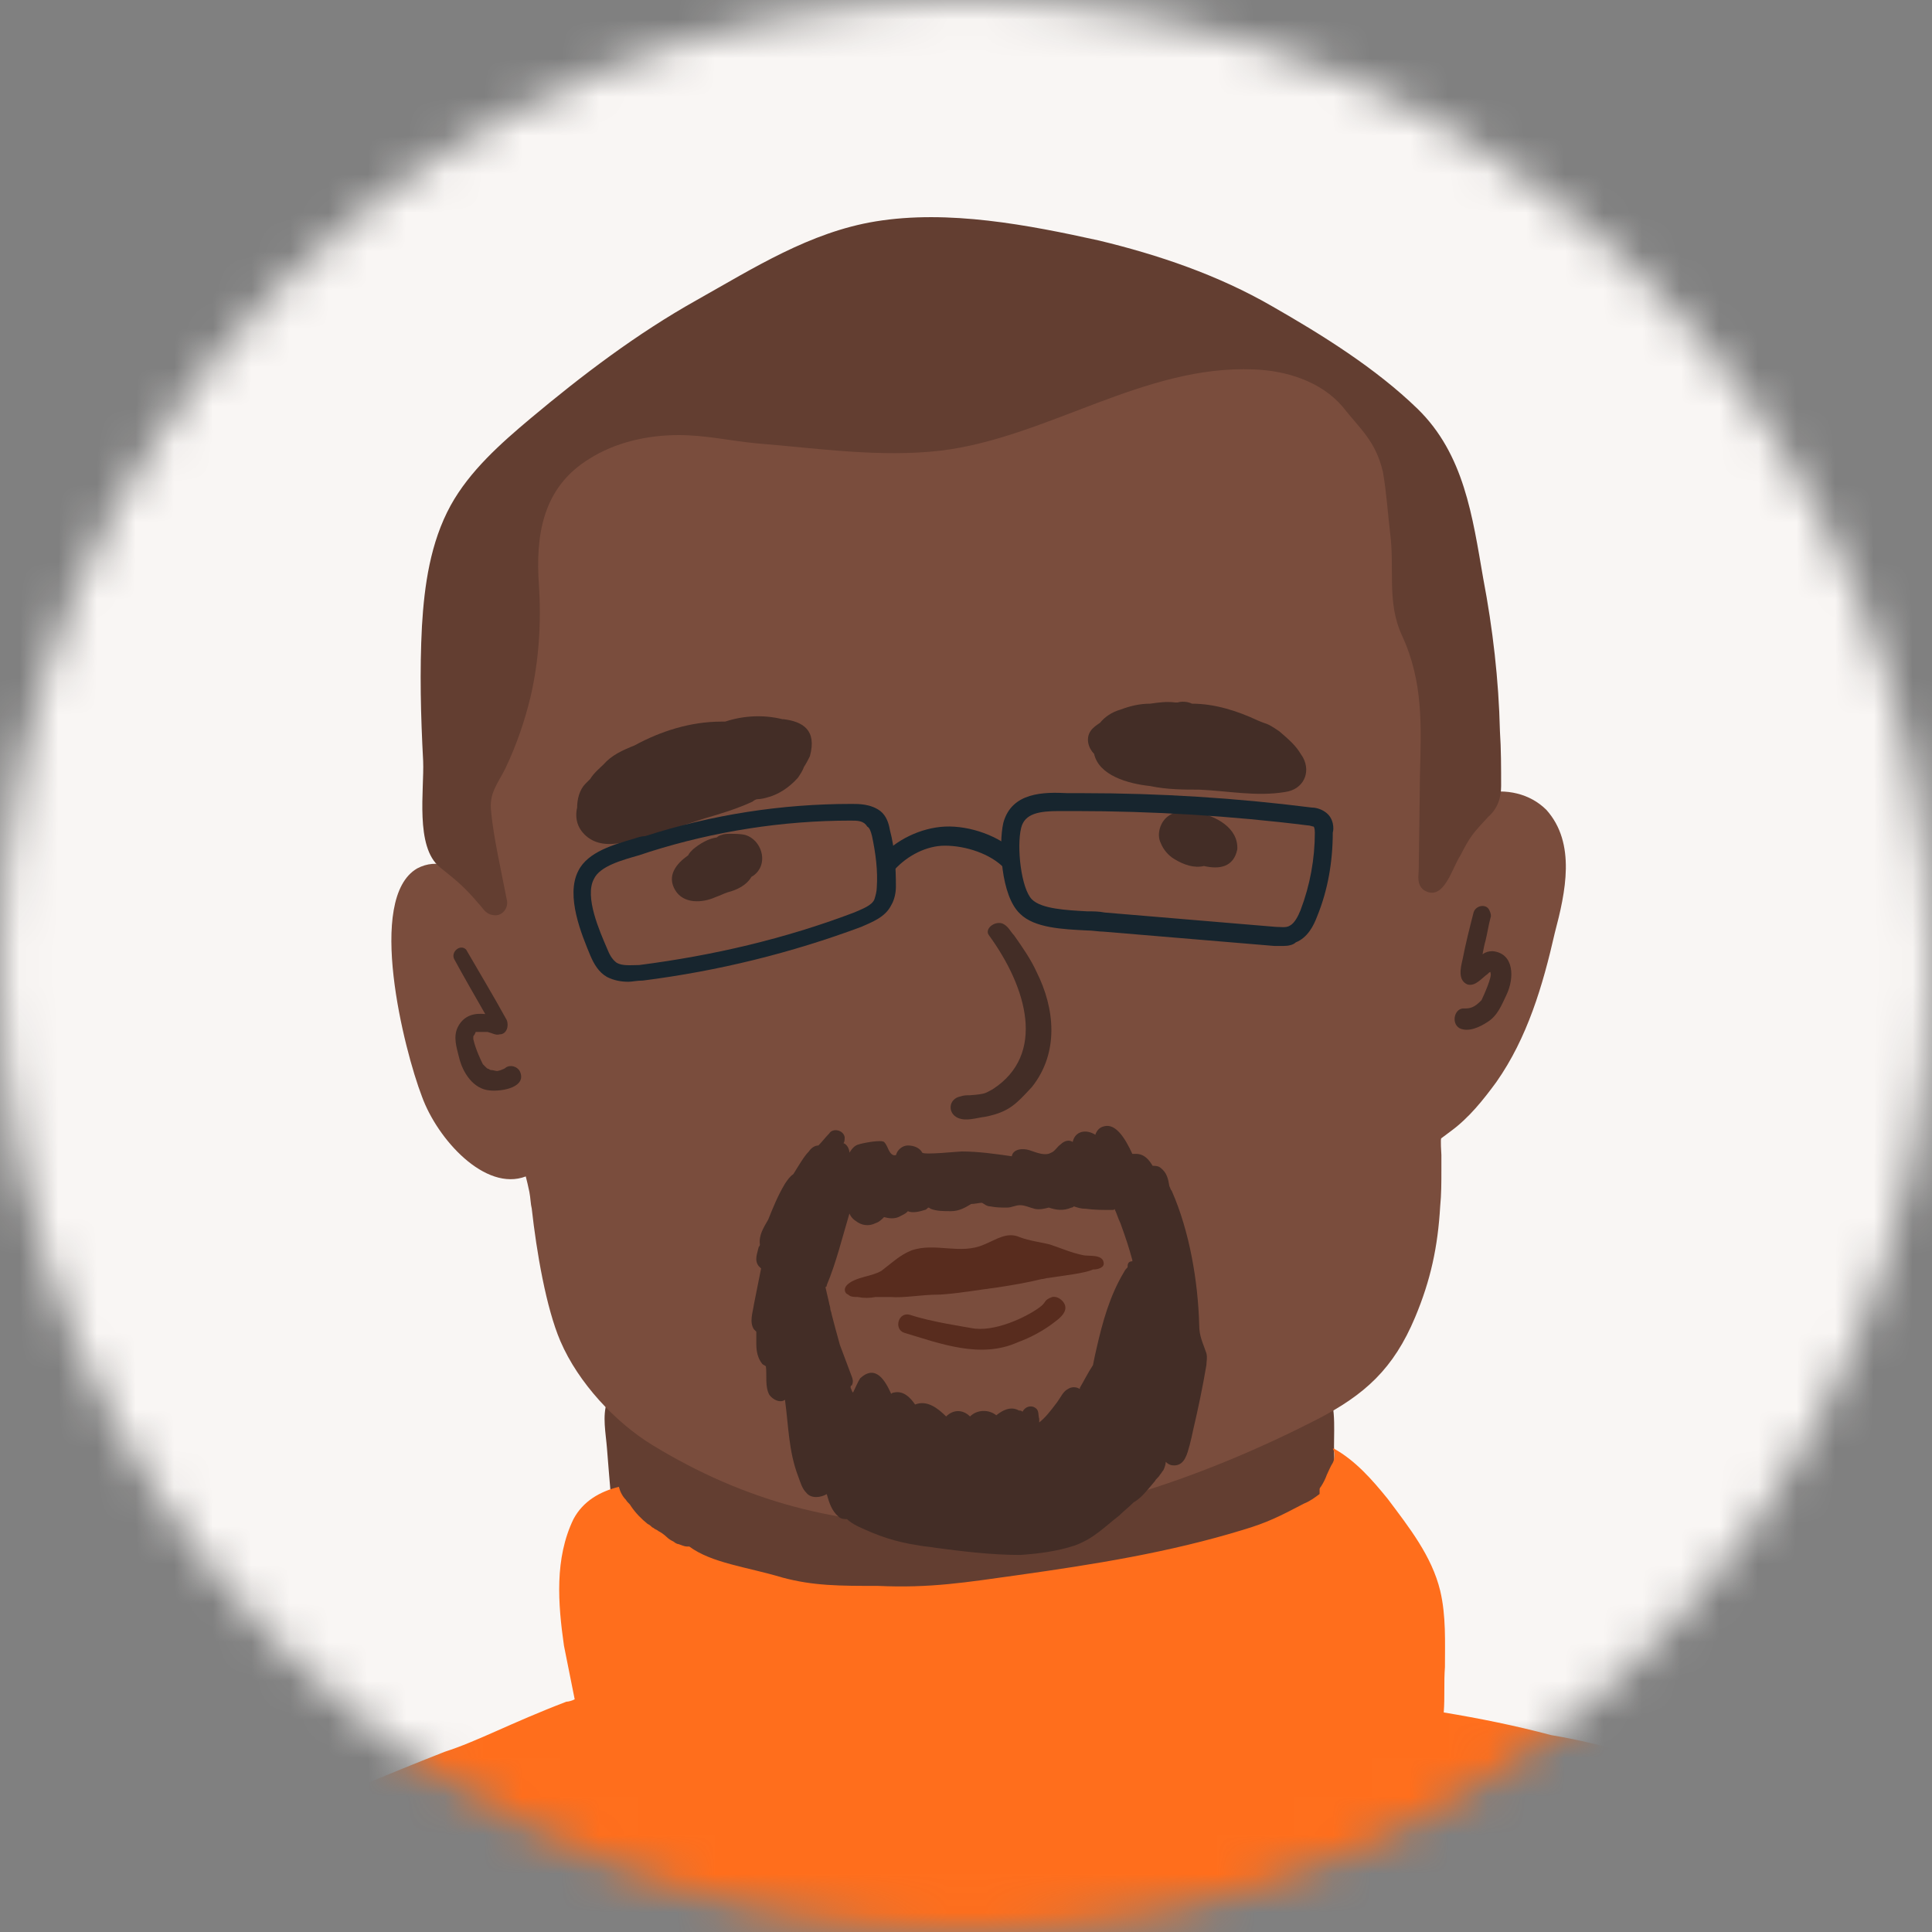
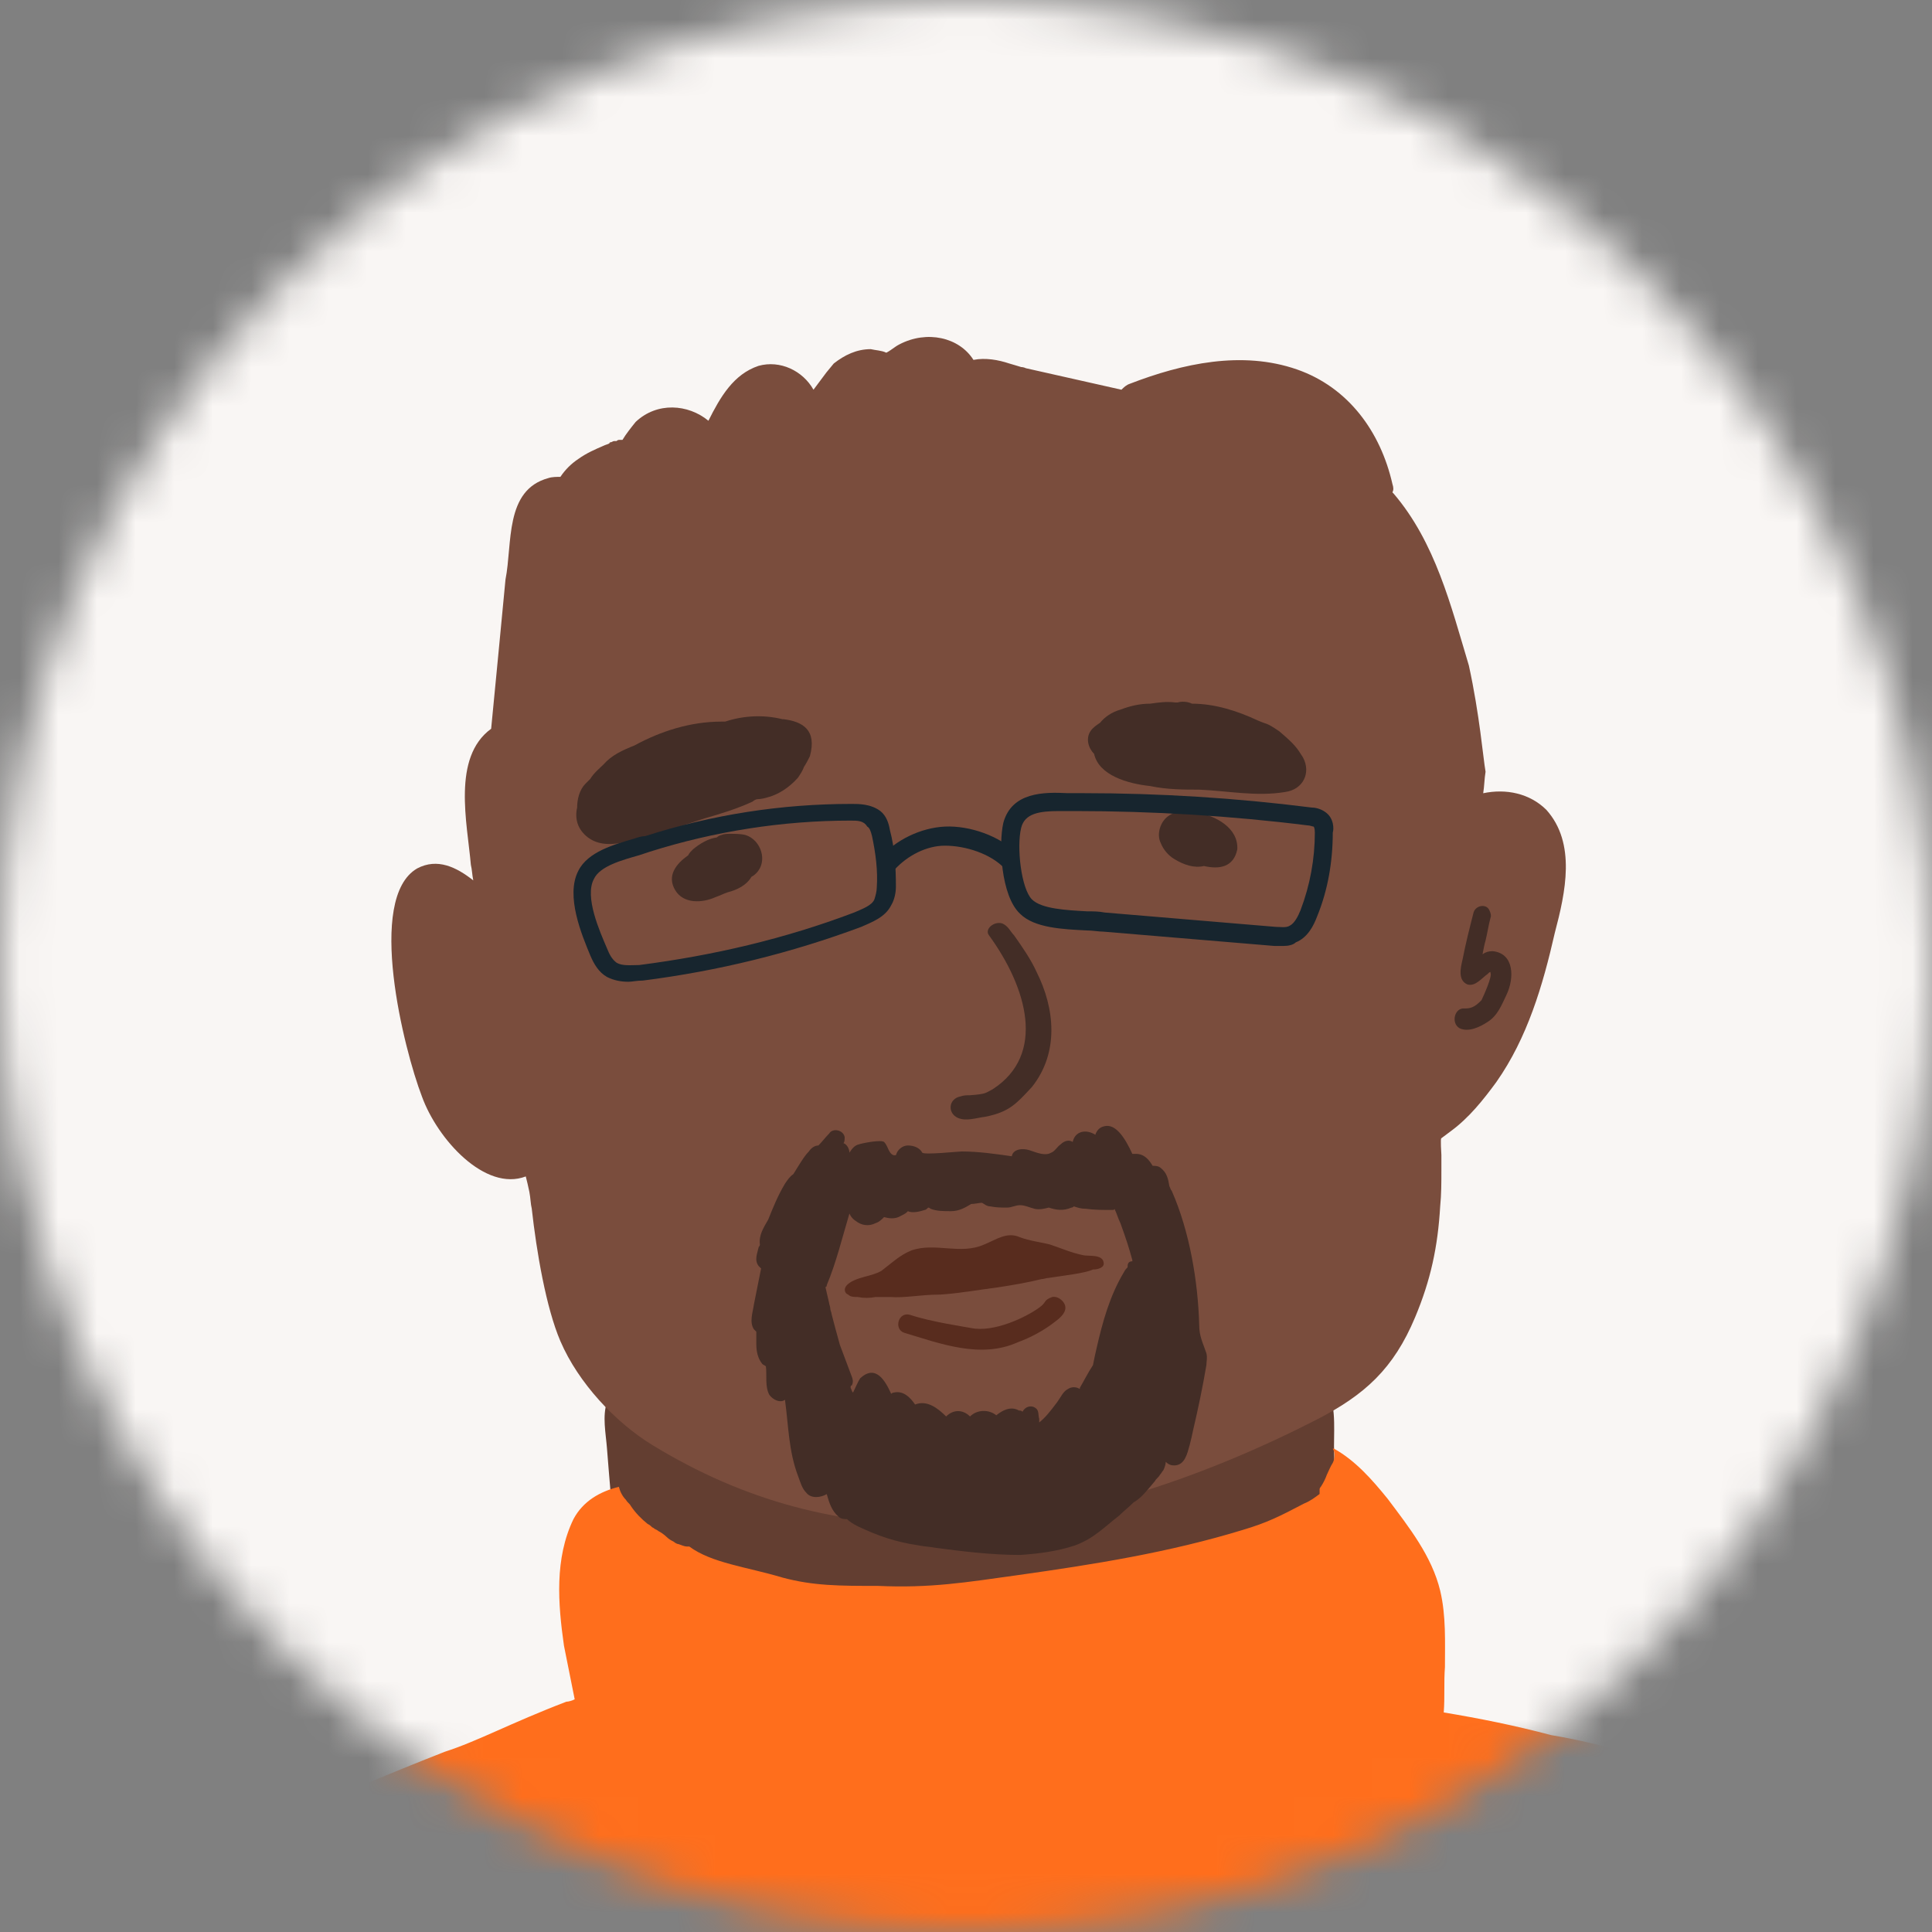
<svg xmlns="http://www.w3.org/2000/svg" width="50" height="50" viewBox="0 0 50 50" fill="none">
  <rect x="0" y="0" width="50" height="50" fill="#808080" stroke="none" />
  <mask id="mask0_8063_43687" style="mask-type:alpha" maskUnits="userSpaceOnUse" x="0" y="0" width="50" height="50">
    <circle cx="25" cy="25" r="25" fill="#D9D9D9" />
  </mask>
  <g mask="url(#mask0_8063_43687)">
    <path d="M58.973 -7.002H-7.758C-10.318 -7.002 -12.393 -4.927 -12.393 -2.368V64.364C-12.393 66.923 -10.318 68.998 -7.758 68.998H58.973C61.533 68.998 63.607 66.923 63.607 64.364V-2.368C63.607 -4.927 61.533 -7.002 58.973 -7.002Z" fill="#F9F6F4" />
    <path d="M34.524 40.115C34.554 39.219 34.554 38.323 34.524 37.427C34.524 36.902 34.585 36.253 34.276 35.821V35.512C34.276 35.327 34.245 35.141 34.153 34.956C33.72 34.153 32.454 34.307 32.237 35.172V35.265C31.898 35.358 31.589 35.605 31.434 35.944V36.006C30.878 35.759 30.168 35.821 29.797 36.346C29.735 36.439 29.673 36.501 29.611 36.593C29.55 36.562 29.457 36.531 29.364 36.531C28.87 36.439 28.376 36.717 28.159 37.18C28.128 37.118 28.098 37.057 28.067 36.995C27.572 36.099 26.275 36.284 25.811 37.118C25.688 37.366 25.595 37.613 25.533 37.86C25.194 37.705 24.792 37.736 24.483 37.922C24.421 37.798 24.328 37.675 24.236 37.551C23.927 37.211 23.494 37.057 23.093 37.087C22.629 36.655 21.548 36.253 20.93 37.18C20.837 37.18 20.745 37.211 20.652 37.273C20.652 37.273 20.621 37.273 20.621 37.304C20.498 37.242 20.374 37.211 20.22 37.211C19.88 36.655 19.169 36.593 18.706 36.871C18.52 36.748 18.273 36.655 18.026 36.655C17.995 36.501 17.933 36.346 17.841 36.222C17.779 36.13 17.717 36.068 17.624 36.006C17.593 35.728 17.593 35.419 17.408 35.172C17.037 34.616 16.142 34.678 15.832 35.234C15.647 35.543 15.678 35.913 15.709 36.284C15.585 36.655 15.678 37.087 15.709 37.489C15.771 38.261 15.832 39.065 15.925 39.837C15.956 40.146 15.956 40.548 16.111 40.826C16.111 40.949 16.142 41.073 16.142 41.197C16.203 41.691 16.265 42.216 16.45 42.679C16.759 43.544 17.47 44.255 18.273 44.626C18.613 44.78 18.953 44.904 19.293 45.027C19.911 45.305 20.683 45.367 21.332 45.491C22.166 45.584 23 45.676 23.834 45.614C24.236 45.584 25.595 45.429 25.657 45.336C25.966 45.275 26.275 45.151 26.553 45.058C27.109 44.873 27.665 44.718 28.221 44.533C28.592 44.935 29.21 45.089 29.858 44.749C30.013 44.688 30.198 44.626 30.353 44.564C31.867 44.039 32.484 43.514 33.195 42.927C33.751 42.834 34.245 42.401 34.215 41.753C34.215 41.66 34.184 41.598 34.184 41.505C34.215 41.474 34.245 41.413 34.276 41.382C34.554 41.042 34.493 40.548 34.524 40.115Z" fill="#633E31" />
    <path d="M40.022 20.961C39.589 20.529 38.971 20.405 38.385 20.529C38.415 20.343 38.415 20.158 38.446 19.972C38.385 19.633 38.292 18.489 38.014 17.223C37.55 15.678 37.149 14.041 36.067 12.774L36.036 12.743C36.067 12.681 36.067 12.62 36.036 12.527C35.728 11.168 34.893 10.024 33.565 9.561C32.144 9.067 30.599 9.407 29.24 9.932C29.147 9.963 29.085 10.024 29.023 10.086C28.189 9.901 27.386 9.715 26.552 9.53C26.49 9.499 26.428 9.499 26.428 9.499C26.336 9.468 26.212 9.437 26.119 9.407C25.841 9.314 25.502 9.252 25.193 9.314C24.822 8.727 23.988 8.541 23.277 8.912C23.154 8.974 23.061 9.067 22.937 9.128C22.814 9.067 22.659 9.067 22.536 9.036C22.165 9.036 21.856 9.19 21.578 9.407C21.3 9.746 21.516 9.468 21.053 10.086C20.775 9.592 20.188 9.314 19.632 9.468C18.983 9.685 18.643 10.272 18.334 10.889C17.809 10.457 17.006 10.395 16.45 10.92C16.326 11.075 16.202 11.229 16.11 11.384H16.017C15.986 11.384 15.955 11.415 15.955 11.415H15.893C15.863 11.415 15.832 11.446 15.801 11.446C15.801 11.446 15.77 11.446 15.77 11.476C15.708 11.507 15.677 11.507 15.615 11.538C15.399 11.631 15.183 11.724 14.967 11.878C14.781 12.002 14.627 12.156 14.503 12.341C14.411 12.341 14.287 12.341 14.194 12.372C13.051 12.681 13.267 14.072 13.082 14.998C12.958 16.296 12.835 17.593 12.711 18.86C11.692 19.602 12.093 21.301 12.186 22.382C12.217 22.506 12.217 22.629 12.248 22.784C11.815 22.444 11.321 22.197 10.796 22.475C9.467 23.247 10.456 27.171 10.919 28.376C11.321 29.488 12.557 30.847 13.607 30.446C13.638 30.569 13.669 30.693 13.7 30.847C13.731 31.002 13.731 31.156 13.762 31.28C13.885 32.392 14.132 33.844 14.503 34.709C14.967 35.79 15.924 36.81 16.882 37.397C19.261 38.849 21.701 39.498 24.544 39.467C27.757 39.436 31.217 38.2 34.059 36.748C35.326 36.099 36.067 35.419 36.623 34.091C37.025 33.133 37.211 32.268 37.272 31.218C37.303 30.909 37.303 30.6 37.303 30.291V29.89C37.303 29.859 37.272 29.457 37.303 29.457C37.386 29.395 37.468 29.333 37.55 29.272C38.014 28.932 38.385 28.468 38.724 28.005C39.528 26.862 39.929 25.503 40.238 24.143C40.516 23.093 40.794 21.826 40.022 20.961Z" fill="#7A4D3D" />
    <path d="M19.293 21.61C19.17 21.579 19.015 21.579 18.892 21.579C18.83 21.579 18.737 21.579 18.675 21.61C18.644 21.61 18.583 21.641 18.552 21.672C18.335 21.703 18.119 21.826 17.934 21.981C17.872 22.043 17.841 22.073 17.81 22.135C17.501 22.352 17.254 22.66 17.47 23.031C17.687 23.402 18.181 23.371 18.521 23.216C18.613 23.186 18.737 23.124 18.83 23.093C19.077 23.031 19.324 22.908 19.448 22.691C19.509 22.66 19.54 22.63 19.571 22.599C19.88 22.29 19.695 21.734 19.293 21.61Z" fill="#432D26" />
    <path d="M30.97 21.022C30.878 20.991 30.785 20.991 30.723 20.991H30.692C30.383 20.991 30.105 21.115 30.012 21.455C29.982 21.578 29.982 21.702 30.043 21.825C30.105 21.98 30.229 22.134 30.383 22.227C30.63 22.381 30.908 22.474 31.156 22.412C31.557 22.505 31.928 22.443 32.021 21.98C32.051 21.424 31.465 21.115 30.97 21.022Z" fill="#432D26" />
    <path d="M20.281 18.613H20.25C19.756 18.49 19.23 18.521 18.767 18.675H18.674C17.871 18.675 17.099 18.922 16.419 19.293C16.11 19.417 15.832 19.54 15.616 19.787C15.523 19.88 15.368 20.004 15.276 20.158L15.152 20.282C14.998 20.436 14.936 20.683 14.936 20.899C14.874 21.178 14.936 21.456 15.214 21.672C15.585 21.95 16.048 21.826 16.45 21.734C17.068 21.579 17.655 21.363 18.242 21.178C18.674 21.054 19.076 20.93 19.477 20.745C19.508 20.714 19.57 20.683 19.601 20.683C19.694 20.683 19.817 20.652 19.91 20.622C20.126 20.56 20.404 20.405 20.651 20.127C20.713 20.035 20.775 19.942 20.806 19.849C20.868 19.756 20.93 19.633 20.96 19.571C21.146 18.891 20.775 18.675 20.281 18.613Z" fill="#432D26" />
    <path d="M33.721 19.602C33.567 19.354 33.505 19.262 33.103 18.922C32.733 18.675 32.825 18.767 32.547 18.644C32.022 18.397 31.435 18.211 30.848 18.211C30.724 18.15 30.57 18.15 30.477 18.18H30.416C30.199 18.15 29.983 18.18 29.767 18.211C29.489 18.211 29.241 18.273 28.994 18.366C28.778 18.428 28.593 18.551 28.469 18.706C28.377 18.767 28.284 18.829 28.222 18.922C28.098 19.107 28.16 19.354 28.315 19.509C28.438 20.065 29.18 20.281 29.767 20.343C30.199 20.436 30.663 20.436 31.033 20.436C31.775 20.467 32.516 20.621 33.258 20.497C33.721 20.436 33.937 20.003 33.721 19.602Z" fill="#432D26" />
    <path d="M26.831 25.163C26.677 24.823 26.46 24.514 26.244 24.206C26.151 24.113 26.09 23.958 25.935 23.897C25.719 23.835 25.472 24.051 25.595 24.206C26.584 25.565 27.078 27.295 25.688 28.191C25.503 28.284 25.534 28.314 25.101 28.345C25.008 28.345 24.947 28.345 24.854 28.376C24.545 28.438 24.514 28.809 24.792 28.932C25.008 29.025 25.256 28.932 25.503 28.901C26.121 28.778 26.306 28.562 26.708 28.129C27.418 27.233 27.295 26.09 26.831 25.163Z" fill="#432D26" />
-     <path d="M13.454 27.726C13.392 27.603 13.207 27.541 13.083 27.634C13.052 27.665 13.021 27.665 12.96 27.695C12.836 27.726 12.898 27.726 12.743 27.695C12.712 27.695 12.681 27.695 12.65 27.665C12.62 27.665 12.589 27.634 12.589 27.634L12.496 27.541C12.465 27.479 12.311 27.17 12.249 26.892V26.831C12.249 26.8 12.28 26.8 12.311 26.707H12.62C12.743 26.738 12.836 26.8 12.929 26.769C13.114 26.769 13.176 26.552 13.114 26.398C12.774 25.78 12.403 25.162 12.063 24.575C11.909 24.421 11.662 24.637 11.755 24.822C11.971 25.224 12.311 25.811 12.558 26.244C12.28 26.213 12.002 26.274 11.847 26.583C11.724 26.831 11.816 27.108 11.878 27.356C11.971 27.757 12.249 28.19 12.681 28.221C13.021 28.252 13.639 28.128 13.454 27.726Z" fill="#432D26" />
    <path d="M38.626 24.616C38.523 24.616 38.445 24.642 38.368 24.696C38.394 24.562 38.419 24.427 38.445 24.346C38.497 24.13 38.523 23.941 38.574 23.753C38.6 23.699 38.574 23.618 38.548 23.564C38.471 23.375 38.187 23.429 38.135 23.618C38.032 24.022 37.929 24.427 37.851 24.831C37.8 25.047 37.722 25.371 37.98 25.479C38.187 25.532 38.342 25.317 38.497 25.209C38.523 25.182 38.548 25.155 38.574 25.155V25.182C38.626 25.263 38.394 25.775 38.342 25.883C38.161 26.072 38.058 26.099 37.903 26.099C37.645 26.072 37.542 26.476 37.774 26.611C38.006 26.719 38.29 26.584 38.497 26.449C38.755 26.288 38.858 26.018 38.987 25.748C39.194 25.317 39.194 24.669 38.626 24.616Z" fill="#432D26" />
    <path d="M28.561 32.67C28.531 32.454 28.16 32.516 28.036 32.485C27.727 32.423 27.449 32.299 27.171 32.207C26.924 32.145 26.646 32.114 26.399 32.021C26.059 31.867 25.781 32.083 25.472 32.207C24.854 32.485 24.205 32.145 23.587 32.361C23.279 32.485 23.062 32.701 22.815 32.886C22.568 33.041 22.136 33.041 21.919 33.257C21.827 33.35 21.858 33.473 21.95 33.504C22.012 33.566 22.105 33.566 22.197 33.566C22.352 33.597 22.506 33.597 22.661 33.566H23.031C23.433 33.597 23.804 33.504 24.329 33.504C24.823 33.473 25.318 33.381 25.812 33.319C26.214 33.257 26.584 33.195 26.955 33.103C27.017 33.103 27.079 33.072 27.14 33.072C27.542 33.01 28.098 32.948 28.284 32.855C28.438 32.855 28.592 32.794 28.561 32.67Z" fill="#582C1E" />
    <path d="M27.232 33.566C26.985 33.658 27.108 33.689 26.892 33.843C26.552 34.091 25.718 34.492 25.131 34.369C24.977 34.338 24.112 34.214 23.555 34.029C23.247 33.936 23.123 34.4 23.401 34.492C24.328 34.77 25.378 35.172 26.336 34.739C26.676 34.616 27.016 34.431 27.294 34.214C27.417 34.122 27.572 33.998 27.572 33.843C27.572 33.689 27.386 33.535 27.232 33.566Z" fill="#582C1E" />
    <path d="M31.221 35.021C31.128 34.743 31.035 34.589 31.035 34.28C31.004 33.167 30.788 31.87 30.325 30.82C30.294 30.789 30.294 30.758 30.263 30.696C30.232 30.511 30.201 30.356 30.047 30.233C29.985 30.171 29.892 30.171 29.83 30.171C29.738 30.016 29.614 29.862 29.398 29.862H29.305C29.12 29.46 28.873 29.058 28.564 29.151C28.44 29.182 28.378 29.275 28.347 29.367C28.1 29.213 27.822 29.275 27.761 29.553C27.668 29.491 27.544 29.522 27.451 29.615C27.359 29.676 27.297 29.8 27.204 29.831C27.05 29.924 26.834 29.831 26.648 29.769C26.463 29.707 26.216 29.738 26.185 29.924C25.752 29.862 25.32 29.8 24.887 29.8C24.795 29.8 23.93 29.893 23.868 29.831C23.806 29.707 23.651 29.645 23.497 29.645C23.343 29.645 23.219 29.769 23.188 29.893C23.095 29.924 23.034 29.831 23.003 29.769C22.972 29.707 22.941 29.615 22.879 29.553C22.787 29.491 22.323 29.584 22.23 29.615C22.107 29.645 22.045 29.738 21.983 29.831C21.983 29.738 21.921 29.615 21.829 29.584C21.86 29.553 21.86 29.491 21.86 29.429C21.829 29.244 21.551 29.182 21.458 29.337C21.365 29.429 21.273 29.553 21.18 29.645C21.087 29.645 20.995 29.707 20.933 29.8C20.809 29.924 20.686 30.14 20.531 30.387C20.439 30.449 20.377 30.541 20.315 30.634C20.13 30.943 20.006 31.252 19.882 31.561C19.759 31.777 19.635 31.963 19.666 32.21C19.666 32.23 19.656 32.251 19.635 32.272C19.604 32.426 19.512 32.611 19.635 32.766L19.697 32.828C19.635 33.136 19.573 33.446 19.512 33.754C19.481 33.971 19.388 34.218 19.512 34.403L19.573 34.465V34.774C19.573 34.959 19.604 35.145 19.728 35.299C19.759 35.33 19.79 35.33 19.821 35.361C19.852 35.577 19.79 35.886 19.913 36.102C20.006 36.226 20.191 36.319 20.315 36.226C20.408 36.906 20.408 37.554 20.655 38.203C20.716 38.358 20.747 38.512 20.871 38.636C20.995 38.79 21.242 38.759 21.396 38.667C21.458 38.883 21.52 39.099 21.705 39.254C21.767 39.315 21.86 39.315 21.921 39.315C21.983 39.377 22.076 39.439 22.2 39.501C22.725 39.748 23.157 39.902 23.775 39.995C23.93 40.026 24.053 40.026 24.208 40.057C24.918 40.15 25.66 40.242 26.401 40.242C26.864 40.211 27.359 40.15 27.822 39.995C28.317 39.81 28.564 39.532 28.965 39.223C29.089 39.099 29.212 39.007 29.336 38.883C29.552 38.759 29.707 38.543 29.892 38.327C29.923 38.265 29.985 38.234 30.016 38.172C30.047 38.141 30.078 38.08 30.108 38.049C30.139 37.987 30.17 37.894 30.17 37.833C30.232 37.894 30.294 37.925 30.387 37.925C30.665 37.925 30.726 37.616 30.788 37.4C30.819 37.276 30.85 37.153 30.881 36.998C31.004 36.473 31.128 35.886 31.221 35.33C31.221 35.237 31.252 35.145 31.221 35.021ZM29.182 32.797C29.151 32.828 29.12 32.858 29.089 32.92C28.718 33.538 28.533 34.218 28.378 34.898C28.347 35.021 28.317 35.176 28.286 35.33C28.162 35.515 28.038 35.763 27.946 35.917V35.948C27.853 35.886 27.73 35.886 27.637 35.948C27.513 36.01 27.451 36.164 27.359 36.288C27.174 36.535 27.05 36.689 26.895 36.813V36.72C26.864 36.628 26.895 36.504 26.803 36.442C26.679 36.349 26.525 36.411 26.463 36.535C26.432 36.504 26.401 36.504 26.37 36.504C26.154 36.38 25.938 36.504 25.783 36.628C25.598 36.473 25.289 36.473 25.104 36.658C24.918 36.473 24.671 36.473 24.486 36.658C24.269 36.442 23.991 36.226 23.682 36.349C23.559 36.164 23.373 35.979 23.126 36.041C23.106 36.041 23.085 36.051 23.064 36.072C22.91 35.732 22.663 35.299 22.261 35.67C22.2 35.763 22.138 35.917 22.076 36.041C22.045 36.01 22.045 35.979 22.014 35.917V35.886C22.014 35.886 22.014 35.855 22.045 35.855C22.107 35.732 22.045 35.639 22.014 35.546C21.921 35.299 21.829 35.052 21.736 34.805C21.674 34.589 21.551 34.125 21.52 34.002C21.52 33.971 21.489 33.909 21.489 33.878C21.489 33.816 21.458 33.754 21.458 33.724C21.427 33.6 21.396 33.446 21.365 33.322C21.365 33.322 21.365 33.291 21.396 33.291V33.26C21.643 32.673 21.798 32.024 21.983 31.407C22.014 31.468 22.045 31.53 22.138 31.592C22.292 31.715 22.477 31.746 22.663 31.654C22.756 31.623 22.817 31.561 22.879 31.499C23.003 31.53 23.157 31.561 23.312 31.468C23.373 31.437 23.435 31.407 23.466 31.376L23.497 31.345C23.621 31.407 23.837 31.345 23.93 31.314C23.96 31.314 23.991 31.283 24.022 31.252C24.022 31.252 24.053 31.252 24.084 31.283C24.238 31.345 24.424 31.345 24.609 31.345C24.826 31.345 24.98 31.252 25.134 31.159C25.227 31.159 25.351 31.128 25.413 31.128C25.474 31.159 25.536 31.221 25.629 31.221C25.783 31.252 25.907 31.252 26.061 31.252C26.185 31.252 26.277 31.19 26.401 31.19C26.525 31.19 26.648 31.252 26.772 31.283C26.895 31.314 27.019 31.283 27.143 31.252C27.328 31.314 27.513 31.345 27.73 31.252C27.75 31.252 27.771 31.242 27.791 31.221C27.884 31.252 27.977 31.283 28.1 31.283C28.317 31.314 28.564 31.314 28.78 31.314C28.811 31.314 28.842 31.314 28.842 31.283C28.904 31.407 28.934 31.53 28.996 31.654C29.151 32.086 29.212 32.272 29.305 32.611V32.642C29.182 32.642 29.182 32.735 29.182 32.797Z" fill="#432D26" />
-     <path d="M38.818 18.922C38.787 17.593 38.633 16.265 38.385 14.967C38.107 13.361 37.891 11.754 36.686 10.58C35.605 9.53 34.215 8.665 32.917 7.923C31.527 7.12 29.982 6.595 28.438 6.224C26.615 5.822 24.545 5.421 22.66 5.73C20.961 6.008 19.509 6.935 18.026 7.769C16.481 8.634 15.06 9.715 13.732 10.827C12.959 11.476 12.156 12.187 11.662 13.082C11.137 14.04 10.982 15.152 10.92 16.203C10.859 17.377 10.889 18.52 10.951 19.694C10.982 20.435 10.735 21.918 11.384 22.444C11.847 22.814 12.033 22.969 12.372 23.37C12.496 23.494 12.558 23.648 12.743 23.679C12.99 23.741 13.176 23.494 13.114 23.278C12.959 22.474 12.774 21.671 12.712 21.022C12.65 20.528 12.867 20.312 13.083 19.879C13.361 19.292 13.577 18.674 13.732 18.026C13.948 17.099 14.01 16.11 13.948 15.152C13.855 13.855 14.041 12.619 15.246 11.878C15.925 11.445 16.759 11.26 17.563 11.26C18.273 11.26 18.922 11.414 19.602 11.476C21.146 11.6 22.784 11.847 24.359 11.661C27.109 11.322 29.611 9.437 32.454 9.561C33.288 9.591 34.184 9.87 34.74 10.518C35.203 11.105 35.605 11.414 35.79 12.217C35.883 12.743 35.914 13.268 35.976 13.793C36.099 14.72 35.883 15.585 36.285 16.45C36.841 17.655 36.779 18.798 36.748 20.065C36.748 20.25 36.717 22.474 36.717 22.474C36.717 22.66 36.655 22.876 36.841 23.03C37.366 23.37 37.582 22.444 37.798 22.135C38.046 21.64 38.138 21.548 38.509 21.146C38.756 20.93 38.849 20.652 38.849 20.343C38.849 19.879 38.849 19.385 38.818 18.922Z" fill="#633E31" />
    <path d="M59.886 63.75V63.689C59.886 63.565 59.855 63.472 59.855 63.349C59.454 59.919 58.094 56.645 56.55 53.555C55.963 52.35 55.283 51.176 54.294 50.25C52.533 48.612 50.124 48.18 47.93 47.438C45.273 46.573 42.925 45.368 40.145 44.905C39.218 44.658 38.291 44.472 37.364 44.318C37.395 43.916 37.364 43.545 37.395 43.144C37.395 42.495 37.426 41.815 37.272 41.167C37.055 40.271 36.468 39.529 35.912 38.788C35.511 38.294 35.078 37.799 34.522 37.49H34.491C34.553 37.583 34.553 37.737 34.491 37.861C34.429 37.954 34.398 38.046 34.337 38.17C34.306 38.263 34.244 38.386 34.182 38.479C34.182 38.479 34.151 38.51 34.151 38.541V38.664C34.028 38.757 33.904 38.85 33.75 38.911C33.101 39.251 32.792 39.406 32.174 39.591C30.259 40.178 28.312 40.487 26.335 40.765C25.007 40.95 24.08 41.105 22.721 41.043C21.732 41.043 21.052 41.043 20.249 40.827C19.322 40.549 18.426 40.456 17.839 40.024H17.777C17.716 40.024 17.654 39.993 17.561 39.962C17.53 39.962 17.468 39.931 17.438 39.9C17.376 39.869 17.314 39.838 17.252 39.776C17.19 39.715 17.098 39.653 17.036 39.622C17.005 39.591 16.974 39.591 16.943 39.56C17.036 39.653 16.912 39.529 16.881 39.529C16.851 39.498 16.82 39.468 16.758 39.437C16.603 39.313 16.449 39.158 16.325 38.973C16.294 38.911 16.233 38.88 16.202 38.819C16.109 38.726 16.047 38.602 16.016 38.479C15.522 38.602 15.09 38.85 14.842 39.313C14.348 40.333 14.441 41.507 14.595 42.588C14.688 43.051 14.781 43.515 14.873 43.978C14.812 44.009 14.719 44.04 14.657 44.04C13.205 44.596 12.371 45.059 11.506 45.337C9.776 46.017 9.281 46.264 7.86 46.789C6.625 47.222 5.389 47.531 4.153 47.932C2.794 48.396 1.558 49.106 0.322 49.848C-2.767 51.609 -4.374 54.544 -5.455 57.88C-6.166 60.012 -6.506 62.237 -6.938 64.43C-7.154 65.481 -7.958 68.045 -6.722 68.786C-2.984 70.949 1.651 70.949 5.883 71.35C10.61 71.783 15.368 72.061 20.125 72.154C29.641 72.339 39.156 71.845 48.579 70.671C51.174 70.331 53.8 69.589 56.364 69.002C57.168 68.817 58.681 68.848 59.237 68.168C59.361 68.014 59.454 67.89 59.577 67.736C59.763 67.427 59.886 67.056 59.886 66.685C60.072 65.697 60.041 64.708 59.886 63.75Z" fill="#FF6E1C" />
    <path d="M16.265 25.408C16.08 25.408 15.895 25.377 15.709 25.284C15.493 25.161 15.369 24.945 15.277 24.728C15.06 24.203 14.628 23.184 14.968 22.535C15.215 22.041 15.895 21.855 16.42 21.701C16.512 21.67 16.605 21.639 16.698 21.639C18.428 21.083 20.22 20.805 22.042 20.805C22.228 20.805 22.537 20.805 22.784 20.99C22.938 21.114 23 21.299 23.031 21.484C23.155 21.948 23.186 22.442 23.186 22.936C23.186 23.091 23.155 23.276 23.062 23.431C22.907 23.74 22.568 23.863 22.29 23.987C20.467 24.666 18.582 25.13 16.636 25.377C16.482 25.377 16.358 25.408 16.265 25.408ZM22.012 21.237C20.251 21.237 18.49 21.515 16.821 22.041C16.729 22.071 16.636 22.102 16.543 22.133C16.111 22.257 15.524 22.411 15.369 22.751C15.122 23.214 15.524 24.11 15.709 24.543C15.771 24.697 15.833 24.821 15.956 24.914C16.111 25.006 16.327 24.975 16.543 24.975C18.459 24.728 20.312 24.296 22.104 23.616C22.32 23.523 22.568 23.431 22.629 23.276C22.66 23.183 22.691 23.06 22.691 22.967C22.722 22.535 22.66 22.071 22.568 21.639C22.537 21.515 22.506 21.423 22.444 21.392C22.351 21.237 22.197 21.237 22.012 21.237Z" fill="#17252E" />
    <path d="M33.225 24.481H32.978L28.56 24.111C28.436 24.111 28.282 24.08 28.128 24.08C27.51 24.049 26.768 24.018 26.398 23.647C25.903 23.184 25.841 21.855 25.965 21.299C26.181 20.496 27.015 20.496 27.633 20.527H28.035C30.012 20.527 31.989 20.651 33.936 20.898C34.028 20.898 34.183 20.928 34.306 21.021C34.523 21.176 34.523 21.454 34.492 21.546C34.492 22.288 34.368 23.029 34.09 23.709C33.998 23.956 33.843 24.265 33.534 24.389C33.472 24.451 33.349 24.481 33.225 24.481ZM27.417 20.99C26.892 20.99 26.521 21.052 26.428 21.423C26.305 21.917 26.428 22.998 26.706 23.276C26.954 23.524 27.602 23.555 28.128 23.585C28.282 23.585 28.436 23.585 28.591 23.616L33.009 23.987C33.132 23.987 33.287 24.018 33.38 23.956C33.503 23.894 33.596 23.709 33.658 23.555C33.905 22.906 34.028 22.226 34.028 21.546C34.028 21.423 33.998 21.392 33.998 21.392C33.967 21.392 33.905 21.361 33.843 21.361C31.866 21.114 29.827 20.99 27.819 20.99H27.417Z" fill="#17252E" />
    <path d="M23.154 22.504L22.783 22.195C23.185 21.732 23.834 21.423 24.451 21.392C25.1 21.361 25.873 21.639 26.305 22.072L25.965 22.442C25.625 22.103 25.008 21.886 24.451 21.886C23.988 21.886 23.494 22.133 23.154 22.504Z" fill="#17252E" />
  </g>
</svg>